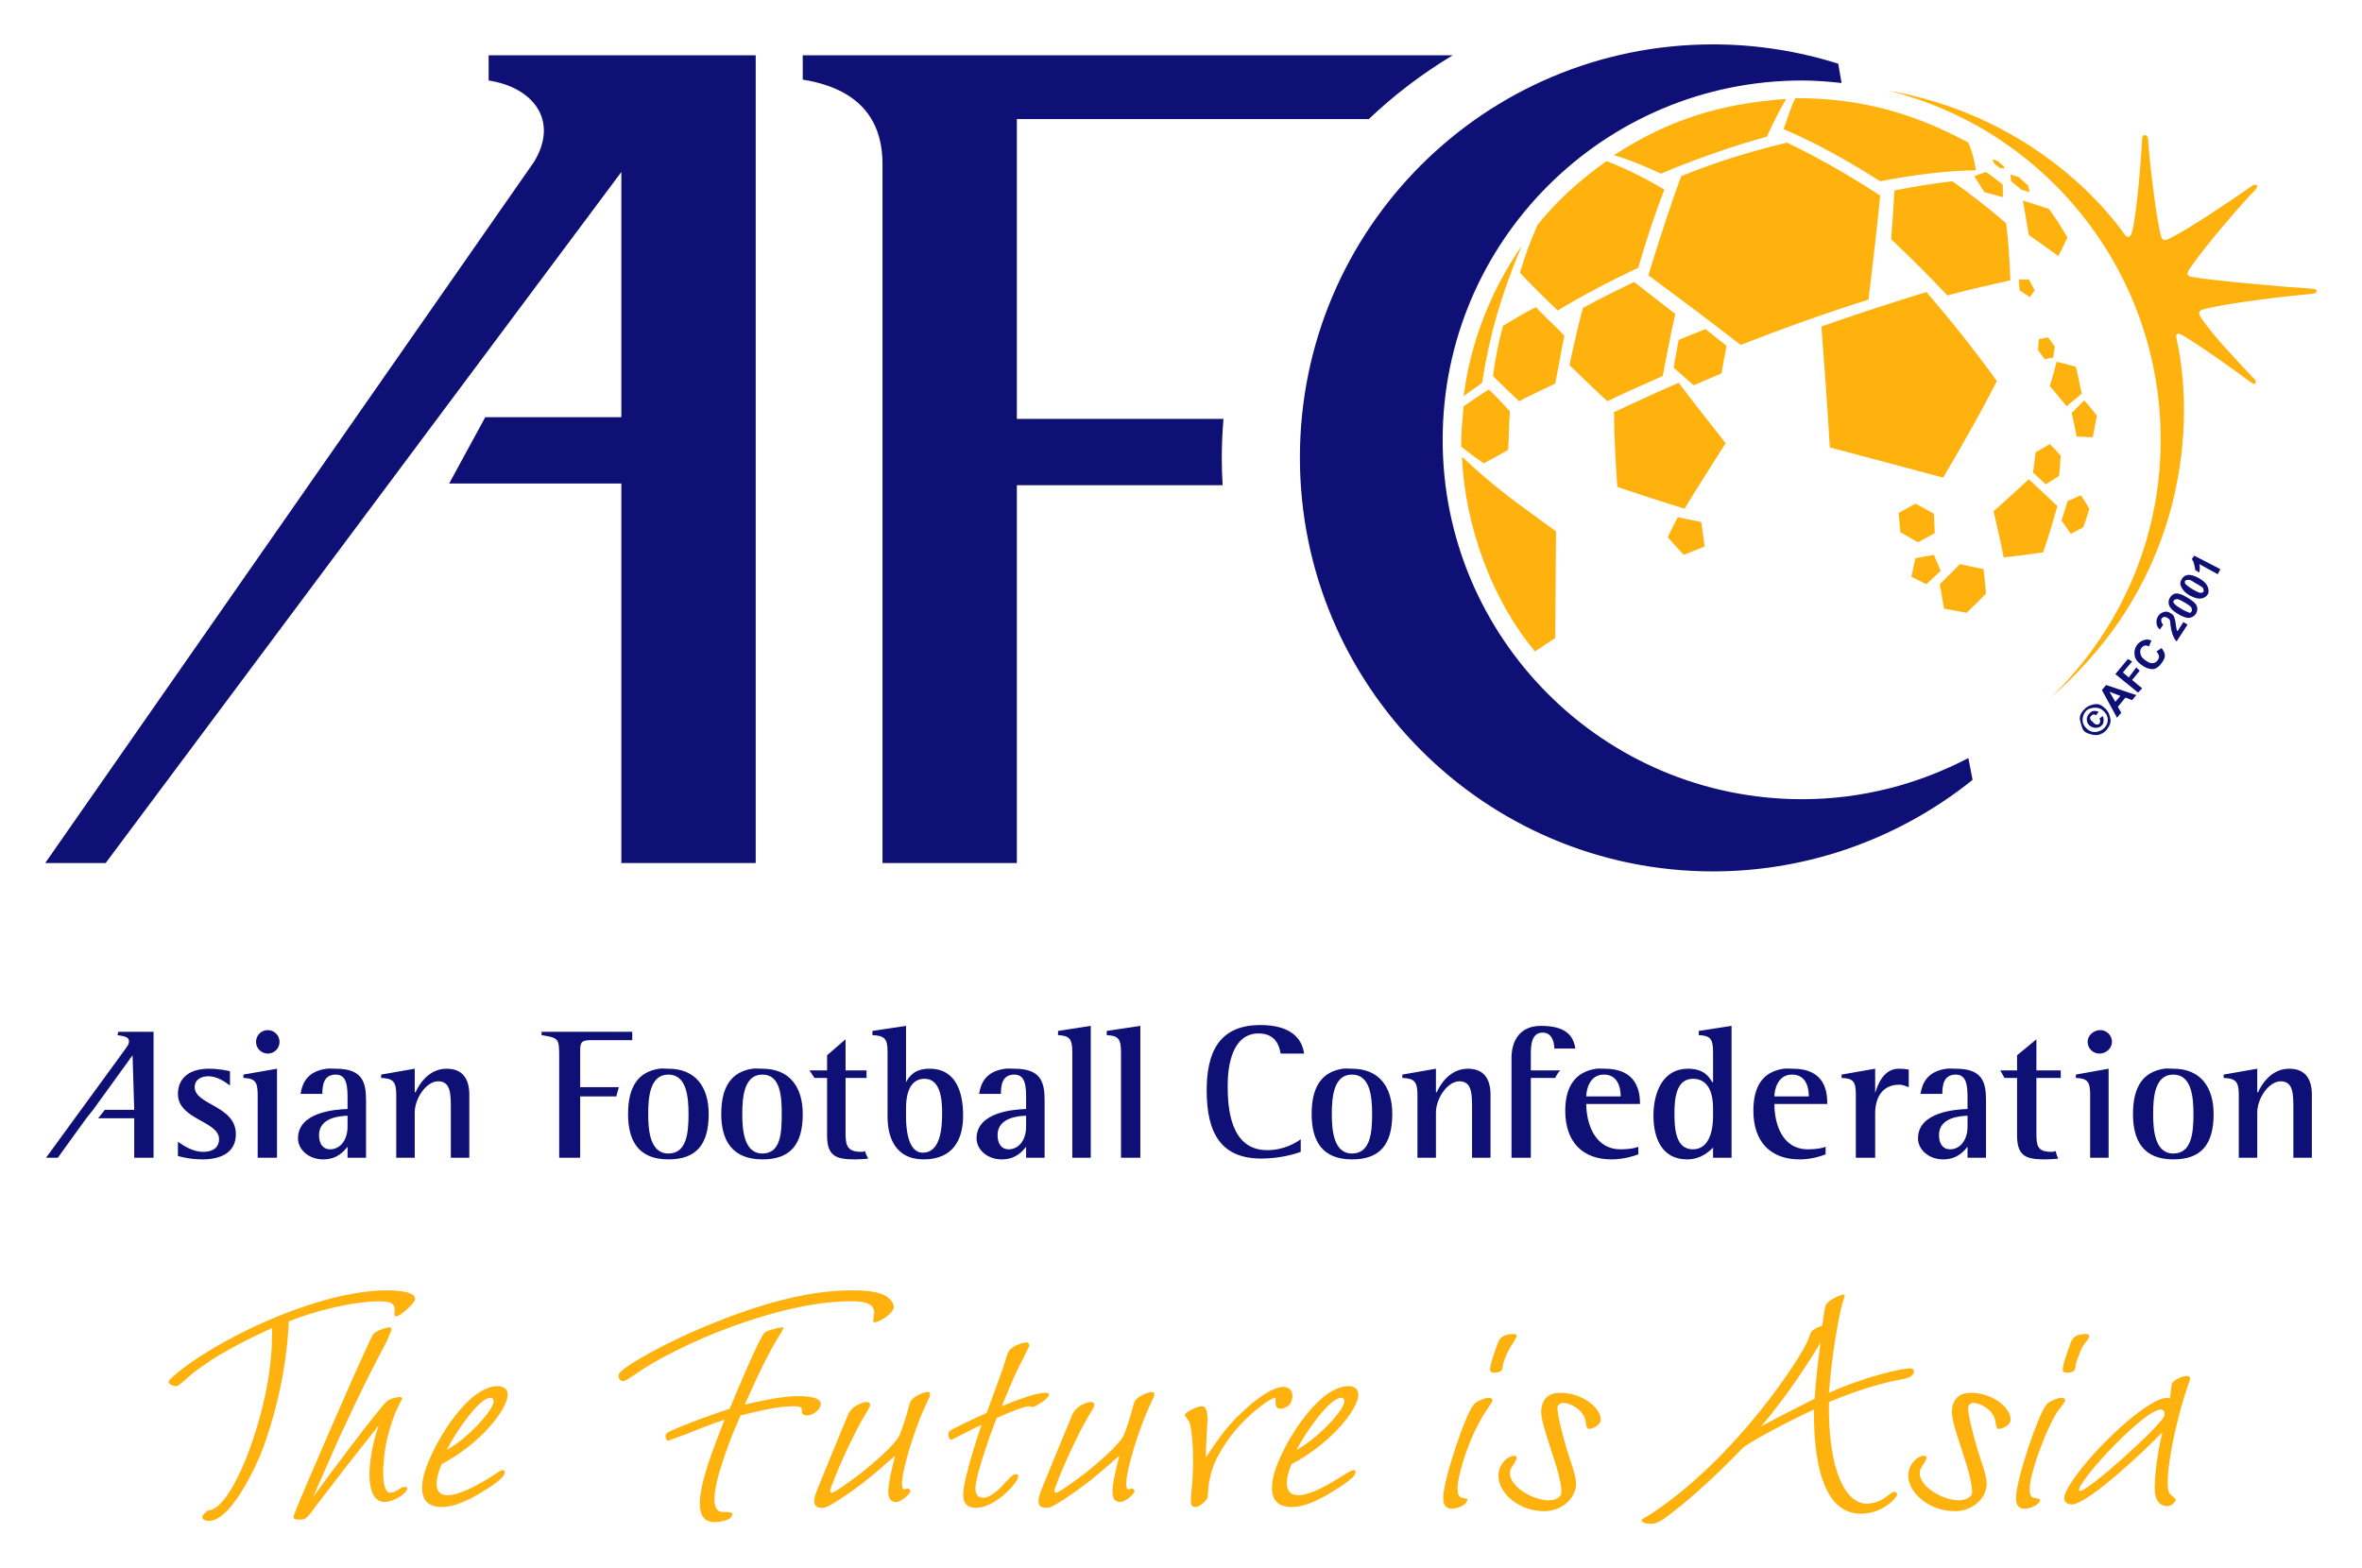
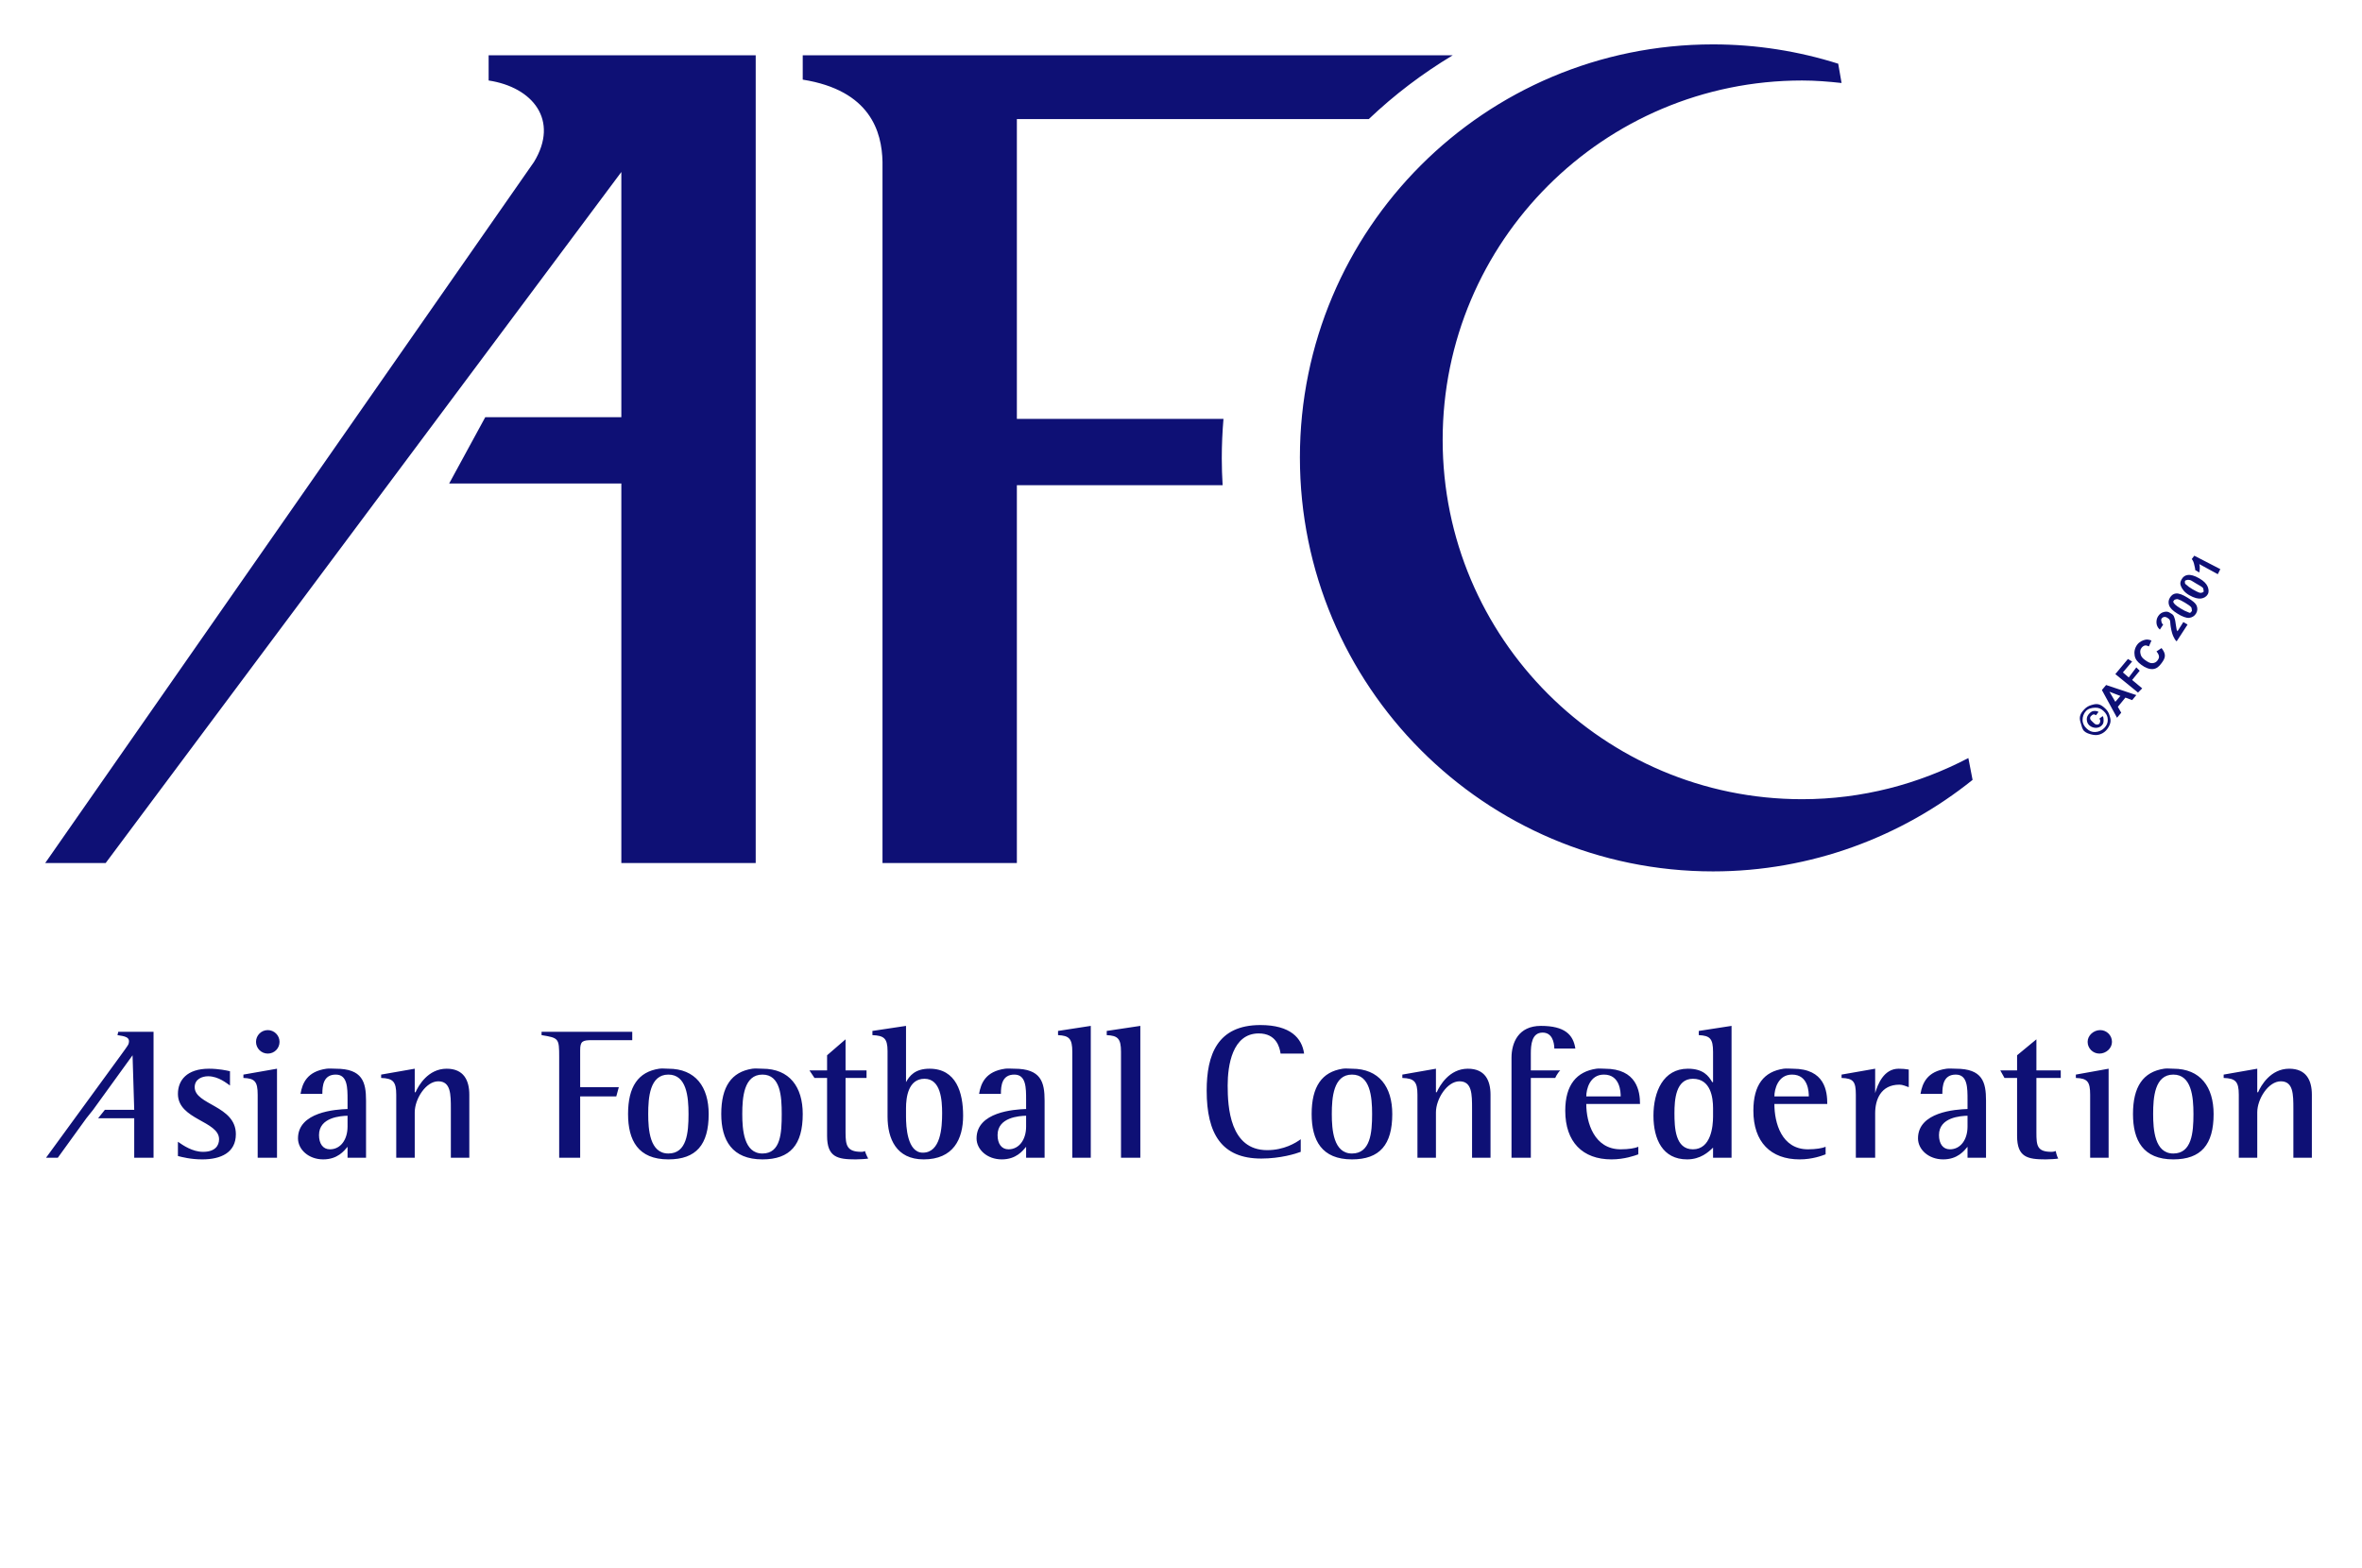
<svg xmlns="http://www.w3.org/2000/svg" version="1.0" width="1024" height="680" viewBox="-1.652 -1.652 87.831 58.366" id="svg9953">
  <defs id="defs9955" />
-   <path d="M 68.562,1.719 C 74.403,3.147 78.719,8.439 78.719,14.719 C 78.719,18.497 77.145,21.883 74.625,24.312 C 79.815,19.814 79.966,13.91 79.312,10.969 C 79.263,10.742 79.347,10.715 79.562,10.844 C 80.298,11.283 81.559,12.195 82.094,12.594 C 82.231,12.695 82.319,12.574 82.219,12.469 C 81.516,11.725 80.744,10.921 80.25,10.219 C 80.078,9.972 80.13,9.904 80.375,9.844 C 81.426,9.585 83.699,9.342 84.375,9.281 C 84.586,9.263 84.569,9.104 84.375,9.094 C 83.624,9.054 80.706,8.802 79.875,8.656 C 79.725,8.631 79.665,8.551 79.781,8.375 C 80.339,7.534 81.834,5.817 82.219,5.437 C 82.403,5.255 82.279,5.15 82.094,5.281 C 81.479,5.718 79.785,6.861 79.062,7.219 C 78.848,7.325 78.776,7.32 78.719,7.094 C 78.546,6.411 78.299,4.366 78.25,3.531 C 78.236,3.326 78.04,3.331 78.031,3.5 C 77.995,4.254 77.824,6.337 77.656,6.969 C 77.586,7.231 77.47,7.211 77.344,7.031 C 76.455,5.765 73.588,2.582 68.562,1.719 z M 65.125,2 C 64.989,2.263 64.864,2.645 64.688,3.156 C 65.804,3.626 66.99,4.276 68.281,5.094 C 69.673,4.829 70.84,4.697 71.844,4.687 C 71.776,4.254 71.706,4.014 71.562,3.656 C 69.635,2.614 67.654,1.996 65.125,2 z M 64.781,2.031 C 62.304,2.205 60.361,2.827 58.375,4.125 C 58.821,4.246 59.45,4.495 60.125,4.812 C 61.343,4.289 62.815,3.774 64.062,3.437 C 64.362,2.795 64.495,2.531 64.781,2.031 z M 64.812,3.656 C 63.481,3.98 62.214,4.359 60.875,4.906 C 60.486,5.966 60.089,7.166 59.656,8.594 C 60.674,9.346 61.786,10.178 63.094,11.188 C 64.724,10.544 66.312,9.984 67.844,9.5 C 68.031,7.994 68.172,6.722 68.281,5.625 C 67.049,4.824 65.895,4.172 64.812,3.656 z M 72.469,4.281 C 72.475,4.319 72.491,4.36 72.5,4.406 C 72.574,4.465 72.647,4.535 72.719,4.594 C 72.781,4.612 72.845,4.606 72.906,4.625 C 72.9,4.576 72.889,4.567 72.875,4.531 C 72.801,4.47 72.731,4.404 72.656,4.344 C 72.595,4.326 72.534,4.291 72.469,4.281 z M 58.094,4.344 C 57.038,5.1 56.185,5.895 55.531,6.719 C 55.254,7.359 55.1,7.751 54.875,8.5 C 55.235,8.88 55.685,9.339 56.281,9.906 C 57.181,9.356 58.176,8.837 59.281,8.312 C 59.599,7.204 59.917,6.265 60.25,5.406 C 59.539,4.972 58.638,4.544 58.094,4.344 z M 72.219,4.75 C 72.078,4.788 71.941,4.854 71.781,4.906 C 71.912,5.106 72.029,5.295 72.156,5.5 C 72.396,5.563 72.618,5.62 72.844,5.687 C 72.849,5.523 72.846,5.361 72.844,5.219 C 72.631,5.054 72.441,4.901 72.219,4.75 z M 73.125,4.844 C 73.138,4.924 73.144,5.004 73.156,5.094 C 73.276,5.206 73.412,5.295 73.531,5.406 C 73.638,5.433 73.741,5.475 73.844,5.5 C 73.826,5.41 73.801,5.331 73.781,5.25 C 73.66,5.145 73.559,5.044 73.438,4.937 C 73.339,4.911 73.234,4.875 73.125,4.844 z M 70.969,5.094 C 70.305,5.17 69.603,5.281 68.812,5.437 C 68.78,5.996 68.741,6.584 68.688,7.25 C 69.397,7.921 70.081,8.597 70.781,9.344 C 71.661,9.106 72.418,8.94 73.125,8.781 C 73.099,7.99 73.045,7.292 72.969,6.656 C 72.309,6.095 71.674,5.589 70.969,5.094 z M 73.594,5.812 C 73.66,6.244 73.743,6.646 73.812,7.094 C 74.22,7.376 74.464,7.555 74.906,7.875 C 75.051,7.636 75.14,7.402 75.25,7.187 C 74.999,6.77 74.858,6.536 74.562,6.125 C 74.299,6.034 73.946,5.926 73.594,5.812 z M 54.938,7.5 C 53.815,9.139 53.041,11.036 52.781,13.094 C 53.053,12.889 53.222,12.786 53.469,12.594 C 53.744,10.83 54.164,9.355 54.938,7.5 z M 73.438,8.75 C 73.445,8.886 73.461,9.014 73.469,9.156 C 73.59,9.243 73.725,9.314 73.844,9.406 C 73.916,9.314 73.963,9.241 74.031,9.156 C 73.955,9.016 73.891,8.881 73.812,8.75 C 73.691,8.75 73.566,8.746 73.438,8.75 z M 59.125,8.844 C 58.451,9.169 57.819,9.475 57.219,9.812 C 57.03,10.509 56.877,11.195 56.719,11.938 C 57.156,12.359 57.608,12.801 58.125,13.281 C 58.775,12.97 59.458,12.666 60.188,12.344 C 60.344,11.533 60.486,10.789 60.656,10.031 C 60.101,9.606 59.609,9.214 59.125,8.844 z M 70,9.219 C 68.791,9.585 67.499,10.01 66.094,10.5 C 66.201,11.915 66.314,13.411 66.406,15 C 67.92,15.402 69.309,15.771 70.625,16.125 C 71.373,14.853 72.046,13.661 72.625,12.531 C 71.805,11.402 70.933,10.294 70,9.219 z M 55.469,9.781 C 55.017,10.002 54.734,10.19 54.25,10.469 C 54.091,11.03 53.96,11.66 53.875,12.344 C 54.212,12.689 54.491,12.936 54.844,13.281 C 55.286,13.052 55.722,12.848 56.188,12.625 C 56.319,11.981 56.401,11.445 56.531,10.844 C 56.182,10.481 55.805,10.13 55.469,9.781 z M 61.781,10.594 C 61.445,10.732 61.112,10.864 60.781,11 C 60.715,11.351 60.66,11.674 60.594,12.031 C 60.847,12.241 61.072,12.466 61.344,12.688 C 61.675,12.546 62.028,12.389 62.375,12.25 C 62.44,11.885 62.494,11.57 62.562,11.219 C 62.291,11.01 62.042,10.795 61.781,10.594 z M 74.531,10.906 C 74.425,10.925 74.299,10.946 74.188,10.969 C 74.167,11.106 74.168,11.236 74.156,11.375 C 74.244,11.495 74.312,11.604 74.406,11.719 C 74.516,11.696 74.615,11.676 74.719,11.656 C 74.735,11.518 74.763,11.389 74.781,11.25 C 74.698,11.135 74.623,11.026 74.531,10.906 z M 74.844,11.812 C 74.775,12.111 74.68,12.401 74.594,12.719 C 74.811,12.967 75.019,13.226 75.219,13.469 C 75.425,13.299 75.593,13.155 75.781,13 C 75.703,12.671 75.65,12.326 75.562,12 C 75.333,11.935 75.105,11.874 74.844,11.812 z M 60.781,12.594 C 59.91,12.969 59.155,13.33 58.375,13.688 C 58.39,14.624 58.431,15.53 58.5,16.469 C 59.29,16.743 60.096,16.997 61,17.281 C 61.483,16.484 61.992,15.696 62.531,14.844 C 61.915,14.055 61.331,13.322 60.781,12.594 z M 53.719,12.844 C 53.375,13.057 53.099,13.252 52.781,13.469 C 52.734,13.983 52.685,14.451 52.688,14.969 C 53.019,15.236 53.252,15.401 53.531,15.594 C 53.889,15.403 54.114,15.275 54.438,15.094 C 54.466,14.603 54.468,14.169 54.5,13.656 C 54.215,13.355 53.986,13.09 53.719,12.844 z M 75.875,13.25 C 75.718,13.401 75.575,13.559 75.406,13.719 C 75.48,14.019 75.532,14.297 75.594,14.594 C 75.804,14.611 75.991,14.61 76.188,14.625 C 76.246,14.346 76.297,14.084 76.344,13.812 C 76.198,13.625 76.041,13.447 75.875,13.25 z M 74.594,14.875 C 74.421,14.974 74.251,15.081 74.062,15.188 C 74.036,15.441 74.002,15.681 73.969,15.938 C 74.135,16.086 74.289,16.233 74.438,16.375 C 74.614,16.27 74.766,16.17 74.938,16.062 C 74.965,15.816 74.979,15.559 75,15.312 C 74.859,15.161 74.755,15.026 74.594,14.875 z M 52.719,15.344 C 52.834,18.043 53.91,20.78 55.438,22.594 L 56.188,22.094 L 56.219,18.125 C 54.856,17.13 53.974,16.534 52.719,15.344 z M 73.812,16.188 C 73.389,16.57 72.964,16.971 72.5,17.375 C 72.642,17.976 72.769,18.539 72.875,19.094 C 73.407,19.039 73.885,18.971 74.344,18.906 C 74.548,18.339 74.703,17.765 74.875,17.188 C 74.535,16.865 74.199,16.541 73.812,16.188 z M 75.75,16.781 C 75.59,16.855 75.434,16.922 75.25,17 C 75.188,17.244 75.099,17.476 75.031,17.719 C 75.137,17.885 75.265,18.058 75.375,18.219 C 75.548,18.135 75.685,18.049 75.844,17.969 C 75.915,17.735 75.999,17.519 76.062,17.281 C 75.968,17.122 75.862,16.951 75.75,16.781 z M 69.594,17.094 C 69.385,17.21 69.184,17.323 68.969,17.438 C 68.99,17.686 69.01,17.911 69.031,18.156 C 69.266,18.287 69.466,18.41 69.688,18.531 C 69.894,18.414 70.116,18.305 70.312,18.188 C 70.304,17.95 70.294,17.71 70.281,17.469 C 70.059,17.338 69.824,17.224 69.594,17.094 z M 60.75,17.594 C 60.61,17.855 60.499,18.095 60.375,18.344 C 60.578,18.57 60.763,18.777 60.969,19 C 61.225,18.897 61.485,18.799 61.75,18.688 C 61.706,18.386 61.67,18.081 61.625,17.781 C 61.333,17.707 61.032,17.67 60.75,17.594 z M 70.281,19 C 70.049,19.041 69.828,19.078 69.594,19.125 C 69.535,19.36 69.501,19.59 69.438,19.812 C 69.642,19.913 69.8,19.994 70,20.094 C 70.18,19.924 70.351,19.76 70.531,19.594 C 70.451,19.394 70.365,19.203 70.281,19 z M 71.25,19.344 C 70.996,19.596 70.755,19.843 70.5,20.094 C 70.554,20.413 70.609,20.695 70.656,21 C 70.954,21.057 71.22,21.109 71.5,21.156 C 71.749,20.92 71.983,20.68 72.219,20.438 C 72.184,20.139 72.176,19.85 72.125,19.531 C 71.853,19.469 71.547,19.414 71.25,19.344 z M 12.719,46.375 C 11.134,46.375 9.033,47.07 7.156,48.031 C 5.375,48.949 4.617,49.688 4.594,49.75 C 4.555,49.858 4.751,49.938 4.844,49.938 C 4.923,49.938 4.969,49.921 5.156,49.75 C 6.143,48.833 7.747,48.093 8.438,47.781 C 8.473,49.258 8.142,50.822 7.562,52.406 C 7.367,52.935 6.683,54.563 6.062,54.563 C 6.062,54.563 5.644,54.844 5.969,54.938 C 6.827,55.185 7.888,52.841 8.094,52.281 C 8.896,50.09 9.036,48.246 9.062,47.531 C 9.977,47.159 11.428,46.781 12.469,46.781 C 12.981,46.781 13.023,46.969 13,47.156 C 12.988,47.233 12.969,47.344 13.062,47.344 C 13.203,47.344 13.7,46.89 13.75,46.75 C 13.877,46.409 13.046,46.375 12.719,46.375 z M 30,46.375 C 28.29,46.375 26.439,46.941 24.625,47.688 C 23.219,48.263 21.446,49.219 21.344,49.5 C 21.309,49.591 21.36,49.75 21.5,49.75 C 21.562,49.75 21.636,49.717 21.906,49.531 C 23.503,48.396 27.295,46.781 29.969,46.781 C 30.419,46.781 30.889,46.831 30.844,47.25 C 30.8,47.578 30.796,47.563 30.875,47.562 C 31.015,47.562 31.476,47.296 31.562,47.062 C 31.635,46.86 31.381,46.654 31.344,46.625 C 31.061,46.421 30.545,46.375 30,46.375 z M 66.906,46.531 C 66.829,46.531 66.323,46.736 66.25,46.938 C 66.215,47.032 66.141,47.565 66.125,47.688 C 65.999,47.734 65.794,47.828 65.719,47.906 C 65.692,47.936 65.645,48.11 65.625,48.156 C 65.384,48.824 62.907,52.638 59.719,54.719 C 59.7,54.736 59.411,54.893 59.406,54.906 C 59.367,55.016 59.58,55.062 59.719,55.063 C 59.904,55.063 60.039,55.03 60.406,54.75 C 60.962,54.33 61.904,53.554 63.188,52.219 C 63.59,51.924 64.899,51.232 65.812,50.812 C 65.819,51.852 65.856,54.688 67.562,54.688 C 68.358,54.688 68.86,54.126 68.906,54 C 68.922,53.955 68.89,53.875 68.812,53.875 C 68.751,53.875 68.734,53.889 68.5,54.063 C 68.366,54.17 68.093,54.312 67.781,54.313 C 67.02,54.313 66.334,53.141 66.375,50.531 C 66.794,50.361 67.896,49.906 69.062,49.688 C 69.329,49.641 69.472,49.594 69.531,49.438 C 69.56,49.36 69.531,49.281 69.375,49.281 C 69.064,49.281 67.733,49.58 66.375,50.188 C 66.489,48.648 66.777,47.093 66.938,46.656 C 66.955,46.611 66.985,46.531 66.906,46.531 z M 12.812,47.75 C 12.717,47.75 12.276,47.875 12.188,48.031 C 11.918,48.513 9.481,54.113 9.25,54.75 C 9.199,54.89 9.299,54.906 9.469,54.906 C 9.688,54.906 9.721,54.889 10.094,54.375 C 11.054,53.117 11.224,52.896 12.406,51.406 C 11.929,52.836 11.911,54.25 12.625,54.25 C 12.953,54.25 13.402,53.97 13.469,53.781 C 13.499,53.705 13.422,53.687 13.375,53.688 C 13.33,53.688 13.279,53.702 13.156,53.781 C 13.035,53.857 12.954,53.906 12.844,53.906 C 12.502,53.906 12.58,52.889 12.594,52.813 C 12.624,52.22 12.749,51.684 13,51 C 13.033,50.906 13.268,50.436 13.281,50.406 C 13.286,50.39 13.265,50.344 13.188,50.344 C 13.141,50.344 12.875,50.374 12.719,50.5 C 12.46,50.701 10.381,53.487 9.969,54.063 C 10.106,53.768 10.75,52.277 10.906,51.938 C 11.883,49.822 12.082,49.477 12.719,48.25 L 12.875,47.875 C 12.91,47.781 12.841,47.75 12.812,47.75 z M 27.438,47.75 C 27.343,47.75 26.924,47.842 26.781,47.938 C 26.6,48.045 25.599,50.471 25.469,50.781 C 25.023,50.938 24.572,51.079 24.062,51.281 C 23.117,51.654 23.124,51.674 23.094,51.75 C 23.071,51.814 23.095,51.969 23.188,51.969 C 23.205,51.969 23.806,51.734 23.875,51.719 C 24.095,51.625 24.826,51.328 25.281,51.188 C 24.648,52.788 23.773,55 24.906,55 C 25.031,55 25.484,54.967 25.562,54.75 C 25.601,54.641 25.53,54.625 25.219,54.625 C 24.504,54.625 25.193,52.763 25.438,52.094 C 25.596,51.659 25.751,51.327 25.875,51.031 C 26.509,50.876 27.253,50.687 27.844,50.688 C 28.169,50.688 28.151,50.764 28.156,50.844 C 28.145,50.953 28.189,51.031 28.344,51.031 C 28.53,51.031 28.775,50.874 28.844,50.688 C 28.981,50.314 28.218,50.313 28.031,50.312 C 27.644,50.312 27.169,50.362 26.031,50.625 C 27.117,48.171 27.366,48.063 27.469,47.781 C 27.479,47.751 27.468,47.75 27.438,47.75 z M 54.656,48 C 54.299,48 54.127,48.127 54.062,48.312 C 53.669,49.385 53.705,49.437 53.938,49.438 C 54.109,49.438 54.195,49.374 54.219,49.312 C 54.229,49.281 54.239,49.155 54.25,49.125 C 54.269,49.032 54.309,48.937 54.344,48.844 C 54.383,48.735 54.439,48.64 54.531,48.469 C 54.604,48.36 54.711,48.204 54.75,48.094 C 54.775,48.031 54.718,48 54.656,48 z M 75.938,48 C 75.581,48 75.444,48.127 75.375,48.312 C 74.984,49.385 75.015,49.437 75.25,49.438 C 75.421,49.438 75.509,49.374 75.531,49.312 C 75.541,49.281 75.55,49.155 75.562,49.125 C 75.581,49.032 75.62,48.937 75.656,48.844 C 75.695,48.735 75.719,48.64 75.812,48.469 C 75.881,48.36 76.024,48.204 76.062,48.094 C 76.085,48.031 76.001,48 75.938,48 z M 36.5,48.312 C 36.438,48.312 35.92,48.425 35.812,48.719 C 35.778,48.812 35.66,49.22 35.625,49.312 L 35.031,50.938 C 34.716,51.078 34.429,51.204 33.781,51.531 C 33.665,51.594 33.642,51.61 33.625,51.656 C 33.585,51.765 33.625,51.937 33.719,51.938 C 33.735,51.938 34.696,51.436 34.844,51.375 C 34.638,51.981 34.425,52.641 34.281,53.25 C 34.156,53.763 33.974,54.469 34.625,54.469 C 35.343,54.469 36.105,53.607 36.188,53.375 C 36.218,53.298 36.234,53.219 36.125,53.219 C 36.03,53.219 36.001,53.236 35.75,53.5 C 35.642,53.625 35.231,54.094 34.906,54.094 C 34.471,54.094 34.63,53.53 34.719,53.156 C 35.005,52.163 35.239,51.546 35.406,51.125 C 35.803,50.94 36.44,50.687 36.594,50.688 C 36.626,50.688 36.719,50.719 36.75,50.719 C 36.796,50.719 37.276,50.468 37.344,50.281 C 37.379,50.186 37.265,50.187 37.219,50.188 C 36.77,50.188 35.884,50.577 35.594,50.688 C 35.752,50.299 36.029,49.64 36.156,49.375 L 36.594,48.5 C 36.611,48.454 36.655,48.312 36.5,48.312 z M 66.062,48.312 C 65.933,49.306 65.886,49.739 65.844,50.406 C 64.665,50.998 64.403,51.141 63.844,51.438 C 64.832,50.303 65.689,48.949 66.062,48.312 z M 79.688,49.562 C 79.579,49.562 79.199,49.674 79.125,49.875 C 79.115,49.909 79.076,50.329 79.062,50.406 C 79.037,50.39 79.016,50.375 78.969,50.375 C 78.099,50.375 75.52,52.972 75.156,53.969 C 75.043,54.28 75.311,54.344 75.406,54.344 C 76.028,54.344 78.275,52.185 78.781,51.656 C 78.559,52.604 78.504,53.331 78.5,53.594 C 78.489,53.796 78.471,54.406 78.969,54.406 C 79.124,54.406 79.257,54.25 79.281,54.188 C 79.302,54.125 79.042,53.955 79.031,53.906 C 78.815,53.395 79.314,51.056 79.781,49.781 C 79.815,49.688 79.857,49.562 79.688,49.562 z M 16.844,49.938 C 15.771,49.938 14.586,51.849 14.188,52.938 C 13.992,53.466 13.786,54.437 14.75,54.438 C 15.154,54.438 15.686,54.278 16.656,53.625 C 16.906,53.455 17.05,53.311 17.094,53.188 C 17.117,53.125 17.094,53.062 17.031,53.063 C 16.939,53.063 16.715,53.235 16.594,53.313 C 16.191,53.56 15.45,54 14.969,54 C 14.409,54 14.526,53.373 14.75,52.844 C 15.941,52.224 16.907,51.185 17.156,50.5 C 17.323,50.051 17.045,49.938 16.844,49.938 z M 48.5,49.938 C 47.428,49.938 46.212,51.849 45.812,52.938 C 45.62,53.466 45.41,54.437 46.375,54.438 C 46.778,54.438 47.312,54.278 48.281,53.625 C 48.53,53.455 48.705,53.311 48.75,53.188 C 48.773,53.125 48.751,53.062 48.688,53.063 C 48.595,53.063 48.341,53.235 48.219,53.313 C 47.816,53.56 47.106,54 46.625,54 C 46.066,54 46.151,53.373 46.375,52.844 C 47.565,52.224 48.563,51.185 48.812,50.5 C 48.977,50.051 48.703,49.938 48.5,49.938 z M 46.062,49.969 C 45.72,49.969 45.212,50.314 44.781,50.688 C 44.054,51.309 43.672,51.863 43.188,52.594 C 43.182,52.392 43.242,51.389 43.25,51.156 C 43.239,50.894 43.218,50.687 43.031,50.688 C 42.891,50.688 42.453,50.876 42.406,51 C 42.39,51.046 42.535,51.204 42.562,51.25 C 42.685,51.515 42.78,52.662 42.656,53.844 C 42.616,54.296 42.594,54.437 42.812,54.438 C 42.951,54.438 43.21,54.203 43.25,54.094 C 43.26,54.064 43.281,53.75 43.281,53.75 C 43.301,53.439 43.417,53.046 43.469,52.906 C 43.504,52.814 43.848,51.965 44.688,51.156 C 45.288,50.581 45.688,50.375 45.75,50.375 C 45.796,50.375 45.785,50.391 45.781,50.531 C 45.791,50.624 45.782,50.781 45.969,50.781 C 46.047,50.781 46.291,50.732 46.375,50.5 C 46.466,50.251 46.39,49.969 46.062,49.969 z M 32.844,50.156 C 32.704,50.156 32.261,50.329 32.188,50.531 C 32.091,50.796 32.113,50.896 31.812,51.719 C 31.674,52.091 30.806,52.815 30.344,53.188 C 30.259,53.25 29.39,53.906 29.281,53.906 C 29.156,53.906 29.223,53.765 29.25,53.688 C 29.602,52.722 30.182,51.561 30.438,51.125 C 30.475,51.064 30.659,50.764 30.688,50.688 C 30.716,50.609 30.671,50.531 30.562,50.531 C 30.422,50.531 30.01,50.674 29.875,51 C 29.756,51.28 28.77,53.674 28.719,53.813 C 28.628,54.063 28.471,54.469 28.906,54.469 C 29.015,54.469 29.134,54.435 29.562,54.156 C 30.384,53.61 30.755,53.294 31.625,52.531 C 31.346,53.635 31.221,54.25 31.656,54.25 C 31.875,54.25 32.16,53.953 32.188,53.875 C 32.206,53.827 32.156,53.75 32.094,53.75 L 31.969,53.781 C 31.689,53.781 32.131,52.279 32.406,51.531 C 32.489,51.299 32.555,51.108 32.719,50.75 C 32.741,50.689 32.883,50.406 32.906,50.344 C 32.94,50.25 32.938,50.156 32.844,50.156 z M 41.188,50.156 C 41.047,50.156 40.604,50.329 40.531,50.531 C 40.434,50.796 40.456,50.896 40.156,51.719 C 40.02,52.091 39.151,52.815 38.688,53.188 C 38.601,53.25 37.735,53.906 37.625,53.906 C 37.501,53.906 37.565,53.765 37.594,53.688 C 37.947,52.722 38.527,51.561 38.781,51.125 C 38.819,51.064 39.004,50.764 39.031,50.688 C 39.061,50.609 39.015,50.531 38.906,50.531 C 38.765,50.531 38.354,50.674 38.219,51 C 38.099,51.28 37.114,53.674 37.062,53.813 C 36.972,54.063 36.814,54.469 37.25,54.469 C 37.359,54.469 37.479,54.435 37.906,54.156 C 38.729,53.61 39.099,53.294 39.969,52.531 C 39.688,53.635 39.564,54.25 40,54.25 C 40.216,54.25 40.501,53.953 40.531,53.875 C 40.547,53.827 40.501,53.75 40.438,53.75 L 40.312,53.781 C 40.035,53.781 40.477,52.279 40.75,51.531 C 40.835,51.299 40.901,51.108 41.062,50.75 C 41.086,50.689 41.226,50.406 41.25,50.344 C 41.282,50.25 41.281,50.156 41.188,50.156 z M 56.375,50.188 C 55.986,50.188 55.804,50.361 55.719,50.594 C 55.587,50.953 55.701,51.289 56.125,52.594 C 56.224,52.875 56.485,53.75 56.406,53.969 C 56.371,54.061 56.233,54.188 55.938,54.188 C 55.315,54.188 54.326,53.589 54.531,53.031 C 54.55,52.981 54.729,52.719 54.75,52.656 C 54.765,52.609 54.765,52.531 54.656,52.531 C 54.516,52.531 54.244,52.674 54.125,53 C 53.862,53.715 54.694,54.594 55.781,54.594 C 56.325,54.594 56.766,54.262 56.906,53.875 C 57.026,53.548 56.976,53.353 56.625,52.312 C 56.542,52.031 56.214,50.874 56.281,50.688 C 56.315,50.594 56.453,50.563 56.5,50.562 C 56.716,50.562 57.234,50.799 57.312,51.219 C 57.36,51.515 57.376,51.531 57.469,51.531 C 57.546,51.531 57.828,51.422 57.875,51.25 C 57.966,50.831 57.26,50.187 56.375,50.188 z M 71.656,50.188 C 71.265,50.188 71.086,50.361 71,50.594 C 70.87,50.953 70.983,51.289 71.406,52.594 C 71.507,52.875 71.765,53.75 71.688,53.969 C 71.653,54.061 71.484,54.188 71.188,54.188 C 70.567,54.188 69.579,53.589 69.781,53.031 C 69.8,52.981 69.978,52.719 70,52.656 C 70.017,52.609 70.014,52.531 69.906,52.531 C 69.766,52.531 69.494,52.674 69.375,53 C 69.112,53.715 69.973,54.594 71.062,54.594 C 71.606,54.594 72.046,54.262 72.188,53.875 C 72.309,53.548 72.256,53.353 71.906,52.312 C 71.823,52.031 71.495,50.874 71.562,50.688 C 71.597,50.594 71.704,50.563 71.75,50.562 C 71.968,50.562 72.483,50.799 72.562,51.219 C 72.609,51.515 72.625,51.531 72.719,51.531 C 72.796,51.531 73.078,51.422 73.125,51.25 C 73.216,50.831 72.539,50.187 71.656,50.188 z M 16.562,50.375 C 16.75,50.375 16.667,50.594 16.656,50.625 C 16.525,50.984 15.67,51.924 14.938,52.312 C 15.307,51.597 16.159,50.375 16.562,50.375 z M 48.219,50.375 C 48.405,50.375 48.325,50.594 48.312,50.625 C 48.184,50.984 47.295,51.924 46.562,52.312 C 46.932,51.597 47.812,50.375 48.219,50.375 z M 53.719,50.375 C 53.566,50.375 53.325,50.485 53.219,50.562 C 53.028,50.704 52.745,51.471 52.656,51.719 C 52.466,52.233 52.153,53.206 52.062,53.75 C 52.028,53.969 51.907,54.5 52.344,54.5 C 52.499,54.5 52.837,54.406 52.906,54.219 C 52.935,54.141 52.951,54.14 52.719,54.094 C 52.321,54.031 52.756,52.718 52.906,52.312 C 53.163,51.612 53.392,51.231 53.562,50.938 C 53.602,50.875 53.816,50.576 53.844,50.5 C 53.873,50.42 53.814,50.375 53.719,50.375 z M 75.031,50.375 C 74.877,50.375 74.638,50.485 74.531,50.562 C 74.34,50.704 74.064,51.471 73.969,51.719 C 73.781,52.233 73.466,53.206 73.375,53.75 C 73.343,53.969 73.22,54.5 73.656,54.5 C 73.809,54.5 74.151,54.406 74.219,54.219 C 74.248,54.141 74.23,54.14 74,54.094 C 73.604,54.031 74.07,52.718 74.219,52.312 C 74.475,51.612 74.672,51.231 74.844,50.938 C 74.881,50.875 75.129,50.576 75.156,50.5 C 75.184,50.42 75.126,50.375 75.031,50.375 z M 78.719,50.812 C 78.856,50.812 78.89,50.939 78.844,51.062 C 78.713,51.421 76.031,53.844 75.719,53.844 C 75.674,53.844 75.678,53.779 75.688,53.75 C 75.888,53.206 78.129,50.813 78.719,50.812 z" id="path9756" style="fill:#ffb20e;fill-opacity:1;fill-rule:nonzero;stroke:none" />
  <path d="M 62.062,-4.0893554e-07 C 53.562,-4.0893554e-07 46.688,6.877 46.688,15.375 C 46.688,23.872 53.562,30.781 62.062,30.781 C 65.705,30.781 69.084,29.492 71.719,27.375 L 71.562,26.562 C 69.711,27.531 67.609,28.094 65.375,28.094 C 57.991,28.094 52,22.102 52,14.719 C 52,7.334 57.991,1.344 65.375,1.344 C 65.876,1.344 66.356,1.384 66.844,1.437 L 66.719,0.719 C 65.256,0.256 63.679,-4.0893554e-07 62.062,-4.0893554e-07 z M 16.5,0.406 L 16.5,1.344 C 18.139,1.592 19.135,2.819 18.188,4.375 L 0,30.469 L 2.25,30.469 L 21.438,4.75 L 21.438,13.875 L 16.375,13.875 L 15.031,16.344 L 21.438,16.344 L 21.438,30.469 L 21.5,30.469 L 26.438,30.469 L 26.438,0.406 L 16.5,0.406 z M 28.188,0.406 L 28.188,1.312 C 30.703,1.711 31.135,3.252 31.156,4.375 L 31.156,30.469 L 36.156,30.469 L 36.156,16.406 L 43.812,16.406 C 43.793,16.073 43.781,15.745 43.781,15.406 C 43.781,14.914 43.803,14.42 43.844,13.938 L 36.156,13.938 L 36.156,2.781 L 49.25,2.781 C 50.201,1.878 51.236,1.09 52.375,0.406 L 28.188,0.406 z M 79.969,19.031 L 79.875,19.156 C 79.922,19.209 79.955,19.295 79.969,19.375 C 79.981,19.456 80.01,19.506 80,19.562 L 80.156,19.656 C 80.175,19.549 80.185,19.445 80.156,19.344 L 80.844,19.719 L 80.938,19.531 L 79.969,19.031 z M 79.719,19.75 C 79.624,19.764 79.553,19.814 79.5,19.906 C 79.446,19.999 79.433,20.067 79.469,20.156 C 79.511,20.265 79.601,20.396 79.781,20.5 C 79.963,20.605 80.115,20.64 80.219,20.625 C 80.324,20.61 80.416,20.561 80.469,20.469 C 80.522,20.376 80.502,20.276 80.469,20.188 C 80.425,20.08 80.335,19.979 80.156,19.875 C 79.976,19.771 79.833,19.732 79.719,19.75 z M 79.688,19.938 C 79.711,19.927 79.765,19.925 79.812,19.938 C 79.861,19.951 79.919,19.998 80.031,20.062 C 80.144,20.128 80.241,20.18 80.281,20.219 C 80.311,20.249 80.307,20.287 80.312,20.312 C 80.316,20.337 80.324,20.352 80.312,20.375 C 80.299,20.396 80.272,20.397 80.25,20.406 C 80.225,20.415 80.205,20.419 80.156,20.406 C 80.109,20.392 80.019,20.346 79.906,20.281 C 79.794,20.216 79.729,20.165 79.688,20.125 C 79.657,20.095 79.629,20.087 79.625,20.062 C 79.619,20.038 79.614,19.991 79.625,19.969 C 79.638,19.948 79.664,19.945 79.688,19.938 z M 79.281,20.438 C 79.185,20.449 79.118,20.504 79.062,20.594 C 79.005,20.684 79,20.785 79.031,20.875 C 79.071,20.984 79.167,21.079 79.344,21.188 C 79.522,21.299 79.675,21.356 79.781,21.344 C 79.884,21.331 79.975,21.279 80.031,21.188 C 80.088,21.098 80.096,20.996 80.062,20.906 C 80.024,20.797 79.896,20.702 79.719,20.594 C 79.543,20.484 79.395,20.424 79.281,20.438 z M 79.281,20.656 C 79.305,20.648 79.328,20.641 79.375,20.656 C 79.422,20.67 79.515,20.712 79.625,20.781 C 79.736,20.849 79.806,20.896 79.844,20.938 C 79.874,20.969 79.871,21.005 79.875,21.031 C 79.879,21.058 79.889,21.073 79.875,21.094 C 79.862,21.116 79.836,21.149 79.812,21.156 C 79.789,21.164 79.766,21.14 79.719,21.125 C 79.67,21.111 79.579,21.069 79.469,21 C 79.36,20.933 79.29,20.885 79.25,20.844 C 79.221,20.812 79.19,20.775 79.188,20.75 C 79.183,20.724 79.205,20.707 79.219,20.688 C 79.233,20.665 79.258,20.664 79.281,20.656 z M 78.844,21.125 C 78.76,21.145 78.684,21.19 78.625,21.281 C 78.57,21.364 78.558,21.448 78.562,21.531 C 78.567,21.613 78.6,21.706 78.688,21.781 L 78.812,21.594 C 78.765,21.558 78.758,21.535 78.75,21.5 C 78.741,21.464 78.726,21.411 78.75,21.375 C 78.776,21.337 78.81,21.319 78.844,21.312 C 78.88,21.305 78.929,21.316 78.969,21.344 C 79.004,21.366 79.043,21.39 79.062,21.438 C 79.078,21.474 79.072,21.559 79.094,21.688 C 79.12,21.845 79.155,21.961 79.188,22.031 C 79.221,22.101 79.255,22.171 79.312,22.219 L 79.719,21.594 L 79.562,21.5 L 79.344,21.844 C 79.334,21.824 79.32,21.806 79.312,21.781 C 79.305,21.756 79.294,21.683 79.281,21.594 C 79.266,21.505 79.263,21.445 79.25,21.406 C 79.231,21.348 79.216,21.289 79.188,21.25 C 79.161,21.21 79.104,21.184 79.062,21.156 C 78.991,21.109 78.928,21.105 78.844,21.125 z M 78.156,22.156 C 78.044,22.177 77.924,22.236 77.844,22.344 C 77.752,22.468 77.725,22.615 77.75,22.75 C 77.775,22.886 77.852,22.985 78,23.094 C 78.139,23.198 78.3,23.266 78.438,23.25 C 78.573,23.234 78.664,23.149 78.75,23.031 C 78.821,22.936 78.876,22.846 78.875,22.75 C 78.874,22.652 78.825,22.567 78.75,22.469 L 78.562,22.594 C 78.616,22.656 78.651,22.725 78.656,22.781 C 78.662,22.839 78.629,22.889 78.594,22.938 C 78.545,23.001 78.484,23.026 78.406,23.031 C 78.328,23.038 78.237,22.989 78.125,22.906 C 78.021,22.829 77.985,22.765 77.969,22.688 C 77.951,22.614 77.949,22.535 78,22.469 C 78.035,22.421 78.074,22.39 78.125,22.375 C 78.175,22.363 78.227,22.382 78.281,22.406 L 78.375,22.188 C 78.289,22.155 78.225,22.145 78.156,22.156 z M 77.5,22.875 L 77.031,23.438 L 77.875,24.125 L 78.031,23.969 L 77.656,23.656 L 77.938,23.312 L 77.812,23.188 L 77.531,23.562 L 77.312,23.375 L 77.656,22.969 L 77.5,22.875 z M 76.688,23.844 L 76.531,24.031 L 77.094,25.062 L 77.25,24.875 L 77.125,24.656 L 77.406,24.312 L 77.656,24.406 L 77.812,24.219 L 76.688,23.844 z M 76.812,24.094 L 77.219,24.25 L 77.031,24.469 L 76.812,24.094 z M 76.406,24.562 C 76.308,24.54 76.223,24.565 76.125,24.594 C 76.028,24.624 75.945,24.675 75.875,24.75 C 75.806,24.824 75.742,24.901 75.719,25 C 75.695,25.099 75.72,25.184 75.75,25.281 C 75.779,25.379 75.801,25.492 75.875,25.562 C 75.95,25.633 76.058,25.664 76.156,25.688 C 76.256,25.71 76.34,25.717 76.438,25.688 C 76.535,25.659 76.619,25.606 76.688,25.531 C 76.757,25.457 76.821,25.349 76.844,25.25 C 76.868,25.15 76.842,25.066 76.812,24.969 C 76.784,24.871 76.731,24.789 76.656,24.719 C 76.581,24.649 76.505,24.586 76.406,24.562 z M 76.281,24.688 C 76.407,24.684 76.501,24.725 76.594,24.812 C 76.688,24.9 76.745,24.999 76.75,25.125 C 76.754,25.253 76.711,25.345 76.625,25.438 C 76.539,25.53 76.409,25.59 76.281,25.594 C 76.155,25.598 76.061,25.555 75.969,25.469 C 75.876,25.383 75.816,25.284 75.812,25.156 C 75.809,25.03 75.851,24.905 75.938,24.812 C 76.024,24.721 76.154,24.691 76.281,24.688 z M 76.219,24.812 C 76.156,24.821 76.113,24.854 76.062,24.906 C 76.001,24.971 75.965,25.041 75.969,25.125 C 75.971,25.21 75.996,25.281 76.062,25.344 C 76.134,25.41 76.229,25.439 76.312,25.438 C 76.394,25.435 76.469,25.411 76.531,25.344 C 76.588,25.284 76.594,25.229 76.594,25.156 C 76.594,25.11 76.594,25.055 76.562,25 L 76.438,25.094 C 76.468,25.136 76.469,25.155 76.469,25.188 C 76.469,25.22 76.457,25.259 76.438,25.281 C 76.404,25.316 76.362,25.324 76.312,25.312 C 76.278,25.305 76.24,25.269 76.188,25.219 C 76.136,25.171 76.1,25.135 76.094,25.094 C 76.089,25.051 76.097,25.029 76.125,25 C 76.147,24.976 76.189,24.941 76.219,24.938 C 76.25,24.934 76.276,24.948 76.312,24.969 L 76.406,24.844 C 76.351,24.811 76.28,24.803 76.219,24.812 z M 45.219,36.5 C 43.616,36.5 43.219,37.606 43.219,38.938 C 43.219,40.549 43.776,41.469 45.25,41.469 C 45.962,41.469 46.537,41.29 46.719,41.219 L 46.719,40.75 C 46.53,40.888 46.096,41.156 45.469,41.156 C 44.083,41.156 44,39.555 44,38.75 C 44,38.01 44.17,36.812 45.156,36.812 C 45.809,36.812 45.935,37.325 45.969,37.562 L 46.844,37.562 C 46.765,36.989 46.339,36.5 45.219,36.5 z M 32.031,36.531 L 30.781,36.719 L 30.781,36.875 C 31.199,36.895 31.344,36.98 31.344,37.469 C 31.344,37.469 31.344,39.127 31.344,39.906 C 31.344,40.731 31.67,41.5 32.688,41.5 C 33.791,41.5 34.156,40.746 34.156,39.875 C 34.156,39.021 33.905,38.125 32.906,38.125 C 32.36,38.125 32.159,38.395 32.031,38.625 L 32.031,36.531 z M 38.906,36.531 L 37.688,36.719 L 37.688,36.875 C 38.1,36.895 38.219,37.003 38.219,37.5 L 38.219,41.438 L 38.906,41.438 L 38.906,36.531 z M 40.75,36.531 L 39.5,36.719 L 39.5,36.875 C 39.914,36.895 40.031,37.003 40.031,37.5 L 40.031,41.438 L 40.75,41.438 L 40.75,36.531 z M 55.656,36.531 C 54.816,36.531 54.562,37.16 54.562,37.719 L 54.562,38.469 L 54.562,41.438 L 55.281,41.438 L 55.281,38.469 L 56.188,38.469 C 56.188,38.469 56.26,38.301 56.375,38.188 L 55.281,38.188 L 55.281,37.562 C 55.281,37.235 55.314,36.781 55.719,36.781 C 56.068,36.781 56.15,37.123 56.156,37.375 L 56.938,37.375 C 56.86,36.864 56.551,36.531 55.656,36.531 z M 62.75,36.531 L 61.531,36.719 L 61.531,36.875 C 61.945,36.895 62.062,37.002 62.062,37.5 L 62.062,38.625 L 62.031,38.625 C 61.898,38.395 61.699,38.125 61.125,38.125 C 60.204,38.125 59.844,38.987 59.844,39.875 C 59.844,40.746 60.185,41.5 61.094,41.5 C 61.595,41.5 61.888,41.23 62.062,41.062 L 62.062,41.438 L 62.75,41.438 L 62.75,36.531 z M 8.281,36.688 C 8.037,36.688 7.844,36.886 7.844,37.125 C 7.844,37.369 8.044,37.563 8.281,37.562 C 8.526,37.562 8.719,37.369 8.719,37.125 C 8.719,36.881 8.52,36.688 8.281,36.688 z M 76.469,36.688 C 76.224,36.688 76,36.886 76,37.125 C 76,37.369 76.2,37.563 76.438,37.562 C 76.683,37.562 76.906,37.369 76.906,37.125 C 76.906,36.881 76.706,36.688 76.469,36.688 z M 2.719,36.75 L 2.688,36.875 C 2.951,36.916 3.195,36.94 3.094,37.219 C 3.075,37.266 2.897,37.508 2.812,37.625 L 0.031,41.438 L 0.469,41.438 L 1.531,39.969 L 1.781,39.656 L 3.25,37.625 L 3.312,39.656 L 2.219,39.656 L 1.969,39.969 L 3.312,39.969 L 3.312,41.438 L 4.031,41.438 L 4.031,36.75 L 2.719,36.75 z M 18.469,36.75 L 18.469,36.875 C 19.109,36.979 19.125,36.995 19.125,37.688 L 19.125,41.438 L 19.906,41.438 L 19.906,39.156 L 21.25,39.156 L 21.344,38.812 L 19.906,38.812 L 19.906,37.438 C 19.906,37.101 19.992,37.063 20.344,37.062 L 20.906,37.062 C 21.36,37.062 21.844,37.063 21.844,37.062 L 21.844,36.75 L 18.469,36.75 z M 29.781,37.031 L 29.094,37.625 L 29.094,38.188 L 28.438,38.188 L 28.625,38.469 L 29.094,38.469 L 29.094,40.625 C 29.094,41.421 29.486,41.5 30.156,41.5 C 30.31,41.5 30.56,41.483 30.625,41.469 C 30.567,41.381 30.5,41.188 30.5,41.188 C 30.457,41.2 30.459,41.219 30.375,41.219 C 29.837,41.219 29.781,40.989 29.781,40.5 L 29.781,38.469 L 30.562,38.469 L 30.562,38.188 L 29.781,38.188 L 29.781,37.031 z M 74.094,37.031 L 73.375,37.625 L 73.375,38.188 L 72.75,38.188 L 72.906,38.469 L 73.375,38.469 L 73.375,40.625 C 73.375,41.421 73.765,41.5 74.438,41.5 C 74.591,41.5 74.844,41.483 74.906,41.469 C 74.851,41.381 74.812,41.188 74.812,41.188 C 74.766,41.2 74.741,41.219 74.656,41.219 C 74.119,41.219 74.094,40.989 74.094,40.5 L 74.094,38.469 L 75,38.469 L 75,38.188 L 74.094,38.188 L 74.094,37.031 z M 6.094,38.125 C 5.27,38.125 4.938,38.557 4.938,39.062 C 4.938,40.026 6.469,40.065 6.469,40.75 C 6.469,40.994 6.315,41.219 5.875,41.219 C 5.482,41.219 5.139,40.984 4.938,40.844 L 4.938,41.375 C 5.099,41.416 5.419,41.5 5.844,41.5 C 6.539,41.5 7.094,41.248 7.094,40.562 C 7.094,39.494 5.562,39.476 5.562,38.812 C 5.562,38.511 5.839,38.406 6.062,38.406 C 6.454,38.406 6.769,38.681 6.875,38.75 L 6.875,38.219 C 6.755,38.191 6.452,38.125 6.094,38.125 z M 8.625,38.125 L 7.375,38.344 L 7.375,38.469 C 7.8,38.484 7.906,38.604 7.906,39.094 L 7.906,41.438 L 8.625,41.438 L 8.625,38.125 z M 10.469,38.125 C 9.749,38.225 9.567,38.659 9.5,39.062 L 10.312,39.062 C 10.313,38.754 10.351,38.344 10.812,38.344 C 11.251,38.344 11.25,38.84 11.25,39.281 L 11.25,39.625 C 10.804,39.64 9.406,39.734 9.406,40.719 C 9.406,41.129 9.799,41.5 10.344,41.5 C 10.881,41.5 11.126,41.179 11.25,41.031 L 11.25,41.438 L 11.938,41.438 L 11.938,39.312 C 11.938,38.621 11.805,38.125 10.812,38.125 C 10.687,38.125 10.572,38.111 10.469,38.125 z M 13.75,38.125 L 12.5,38.344 L 12.5,38.469 C 12.94,38.484 13.062,38.604 13.062,39.094 L 13.062,41.438 L 13.75,41.438 L 13.75,39.75 C 13.75,39.251 14.164,38.594 14.625,38.594 C 15.092,38.594 15.094,39.074 15.094,39.625 L 15.094,41.438 L 15.781,41.438 L 15.781,39.094 C 15.781,38.555 15.571,38.125 14.938,38.125 C 14.245,38.125 13.888,38.755 13.781,39 L 13.75,39 L 13.75,38.125 z M 22.844,38.125 C 22.067,38.244 21.688,38.791 21.688,39.812 C 21.688,40.791 22.062,41.5 23.188,41.5 C 24.224,41.5 24.688,40.953 24.688,39.812 C 24.688,38.806 24.203,38.125 23.188,38.125 C 23.06,38.125 22.955,38.108 22.844,38.125 z M 26.312,38.125 C 25.536,38.244 25.156,38.791 25.156,39.812 C 25.156,40.791 25.562,41.5 26.688,41.5 C 27.724,41.5 28.188,40.953 28.188,39.812 C 28.188,38.806 27.701,38.125 26.688,38.125 C 26.56,38.125 26.423,38.108 26.312,38.125 z M 35.719,38.125 C 34.998,38.225 34.817,38.659 34.75,39.062 L 35.562,39.062 C 35.562,38.754 35.601,38.344 36.062,38.344 C 36.502,38.344 36.5,38.84 36.5,39.281 L 36.5,39.625 C 36.054,39.64 34.656,39.734 34.656,40.719 C 34.656,41.129 35.047,41.5 35.594,41.5 C 36.132,41.5 36.375,41.179 36.5,41.031 L 36.5,41.438 L 37.188,41.438 L 37.188,39.312 C 37.188,38.621 37.054,38.125 36.062,38.125 C 35.937,38.125 35.822,38.111 35.719,38.125 z M 48.281,38.125 C 47.505,38.244 47.125,38.791 47.125,39.812 C 47.125,40.791 47.5,41.5 48.625,41.5 C 49.66,41.5 50.125,40.953 50.125,39.812 C 50.125,38.806 49.64,38.125 48.625,38.125 C 48.498,38.125 48.392,38.108 48.281,38.125 z M 51.75,38.125 L 50.5,38.344 L 50.5,38.469 C 50.94,38.484 51.062,38.604 51.062,39.094 L 51.062,41.438 L 51.75,41.438 L 51.75,39.75 C 51.75,39.251 52.166,38.594 52.625,38.594 C 53.095,38.594 53.094,39.074 53.094,39.625 L 53.094,41.438 L 53.781,41.438 L 53.781,39.094 C 53.781,38.555 53.574,38.125 52.938,38.125 C 52.245,38.125 51.888,38.755 51.781,39 L 51.75,39 L 51.75,38.125 z M 57.719,38.125 C 56.99,38.232 56.562,38.722 56.562,39.688 C 56.562,40.855 57.211,41.5 58.281,41.5 C 58.763,41.5 59.15,41.36 59.281,41.312 L 59.281,41.031 C 59.165,41.083 58.92,41.125 58.625,41.125 C 57.642,41.125 57.344,40.136 57.344,39.438 L 59.344,39.438 C 59.344,38.97 59.229,38.125 58.031,38.125 C 57.914,38.125 57.823,38.11 57.719,38.125 z M 64.688,38.125 C 63.958,38.232 63.562,38.722 63.562,39.688 C 63.562,40.855 64.21,41.5 65.281,41.5 C 65.764,41.5 66.119,41.36 66.25,41.312 L 66.25,41.031 C 66.134,41.083 65.886,41.125 65.594,41.125 C 64.608,41.125 64.344,40.136 64.344,39.438 L 66.312,39.438 C 66.312,38.97 66.229,38.125 65.031,38.125 C 64.914,38.125 64.792,38.11 64.688,38.125 z M 68.094,38.125 L 66.844,38.344 L 66.844,38.469 C 67.284,38.484 67.375,38.604 67.375,39.094 L 67.375,41.438 L 68.094,41.438 L 68.094,39.781 C 68.094,39.291 68.294,38.719 69,38.719 C 69.121,38.719 69.234,38.777 69.344,38.812 L 69.344,38.156 C 69.225,38.135 69.096,38.125 68.969,38.125 C 68.411,38.125 68.189,38.711 68.094,39.031 L 68.094,38.125 z M 70.75,38.125 C 70.031,38.225 69.849,38.659 69.781,39.062 L 70.594,39.062 C 70.594,38.754 70.634,38.344 71.094,38.344 C 71.534,38.344 71.531,38.84 71.531,39.281 L 71.531,39.625 C 71.084,39.64 69.688,39.734 69.688,40.719 C 69.688,41.129 70.079,41.5 70.625,41.5 C 71.162,41.5 71.407,41.179 71.531,41.031 L 71.531,41.438 L 72.219,41.438 L 72.219,39.312 C 72.219,38.621 72.088,38.125 71.094,38.125 C 70.968,38.125 70.853,38.111 70.75,38.125 z M 76.781,38.125 L 75.562,38.344 L 75.562,38.469 C 75.991,38.484 76.094,38.604 76.094,39.094 L 76.094,41.438 L 76.781,41.438 L 76.781,38.125 z M 78.844,38.125 C 78.066,38.244 77.688,38.791 77.688,39.812 C 77.688,40.791 78.064,41.5 79.188,41.5 C 80.22,41.5 80.688,40.953 80.688,39.812 C 80.687,38.806 80.201,38.125 79.188,38.125 C 79.06,38.125 78.955,38.108 78.844,38.125 z M 82.312,38.125 L 81.062,38.344 L 81.062,38.469 C 81.504,38.484 81.625,38.604 81.625,39.094 L 81.625,41.438 L 82.312,41.438 L 82.312,39.75 C 82.312,39.251 82.725,38.594 83.188,38.594 C 83.653,38.594 83.656,39.074 83.656,39.625 L 83.656,41.438 L 84.344,41.438 L 84.344,39.094 C 84.344,38.555 84.136,38.125 83.5,38.125 C 82.808,38.125 82.448,38.755 82.344,39 L 82.312,39 L 82.312,38.125 z M 23.188,38.344 C 23.866,38.344 23.938,39.17 23.938,39.812 C 23.938,40.51 23.874,41.281 23.188,41.281 C 22.495,41.281 22.438,40.392 22.438,39.812 C 22.438,39.199 22.495,38.344 23.188,38.344 z M 26.688,38.344 C 27.366,38.344 27.406,39.17 27.406,39.812 C 27.406,40.51 27.372,41.281 26.688,41.281 C 25.997,41.281 25.938,40.392 25.938,39.812 C 25.938,39.199 25.997,38.344 26.688,38.344 z M 48.625,38.344 C 49.305,38.344 49.375,39.17 49.375,39.812 C 49.375,40.51 49.311,41.281 48.625,41.281 C 47.936,41.281 47.875,40.392 47.875,39.812 C 47.875,39.199 47.936,38.344 48.625,38.344 z M 58,38.344 C 58.605,38.344 58.625,38.996 58.625,39.156 L 57.344,39.156 C 57.344,38.893 57.474,38.344 58,38.344 z M 65,38.344 C 65.609,38.344 65.625,38.996 65.625,39.156 L 64.344,39.156 C 64.344,38.893 64.476,38.344 65,38.344 z M 79.188,38.344 C 79.865,38.344 79.938,39.17 79.938,39.812 C 79.938,40.51 79.873,41.281 79.188,41.281 C 78.495,41.281 78.438,40.392 78.438,39.812 C 78.437,39.199 78.495,38.344 79.188,38.344 z M 32.719,38.5 C 33.326,38.5 33.375,39.292 33.375,39.781 C 33.375,40.319 33.321,41.25 32.656,41.25 C 32.076,41.25 32.031,40.276 32.031,39.906 L 32.031,39.594 C 32.031,39.202 32.11,38.5 32.719,38.5 z M 61.312,38.5 C 61.977,38.5 62.062,39.203 62.062,39.594 L 62.062,39.906 C 62.062,40.276 61.983,41.125 61.312,41.125 C 60.654,41.125 60.625,40.319 60.625,39.781 C 60.625,39.292 60.669,38.5 61.312,38.5 z M 11.25,39.875 L 11.25,40.281 C 11.25,40.756 10.998,41.125 10.594,41.125 C 10.334,41.125 10.188,40.916 10.188,40.594 C 10.188,39.93 10.999,39.883 11.25,39.875 z M 36.5,39.875 L 36.5,40.281 C 36.5,40.756 36.246,41.125 35.844,41.125 C 35.584,41.125 35.438,40.916 35.438,40.594 C 35.438,39.93 36.248,39.883 36.5,39.875 z M 71.531,39.875 L 71.531,40.281 C 71.531,40.756 71.278,41.125 70.875,41.125 C 70.615,41.125 70.469,40.916 70.469,40.594 C 70.469,39.93 71.279,39.883 71.531,39.875 z" id="path9752" style="fill:#0e1075;fill-opacity:1;fill-rule:nonzero;stroke:none" />
</svg>